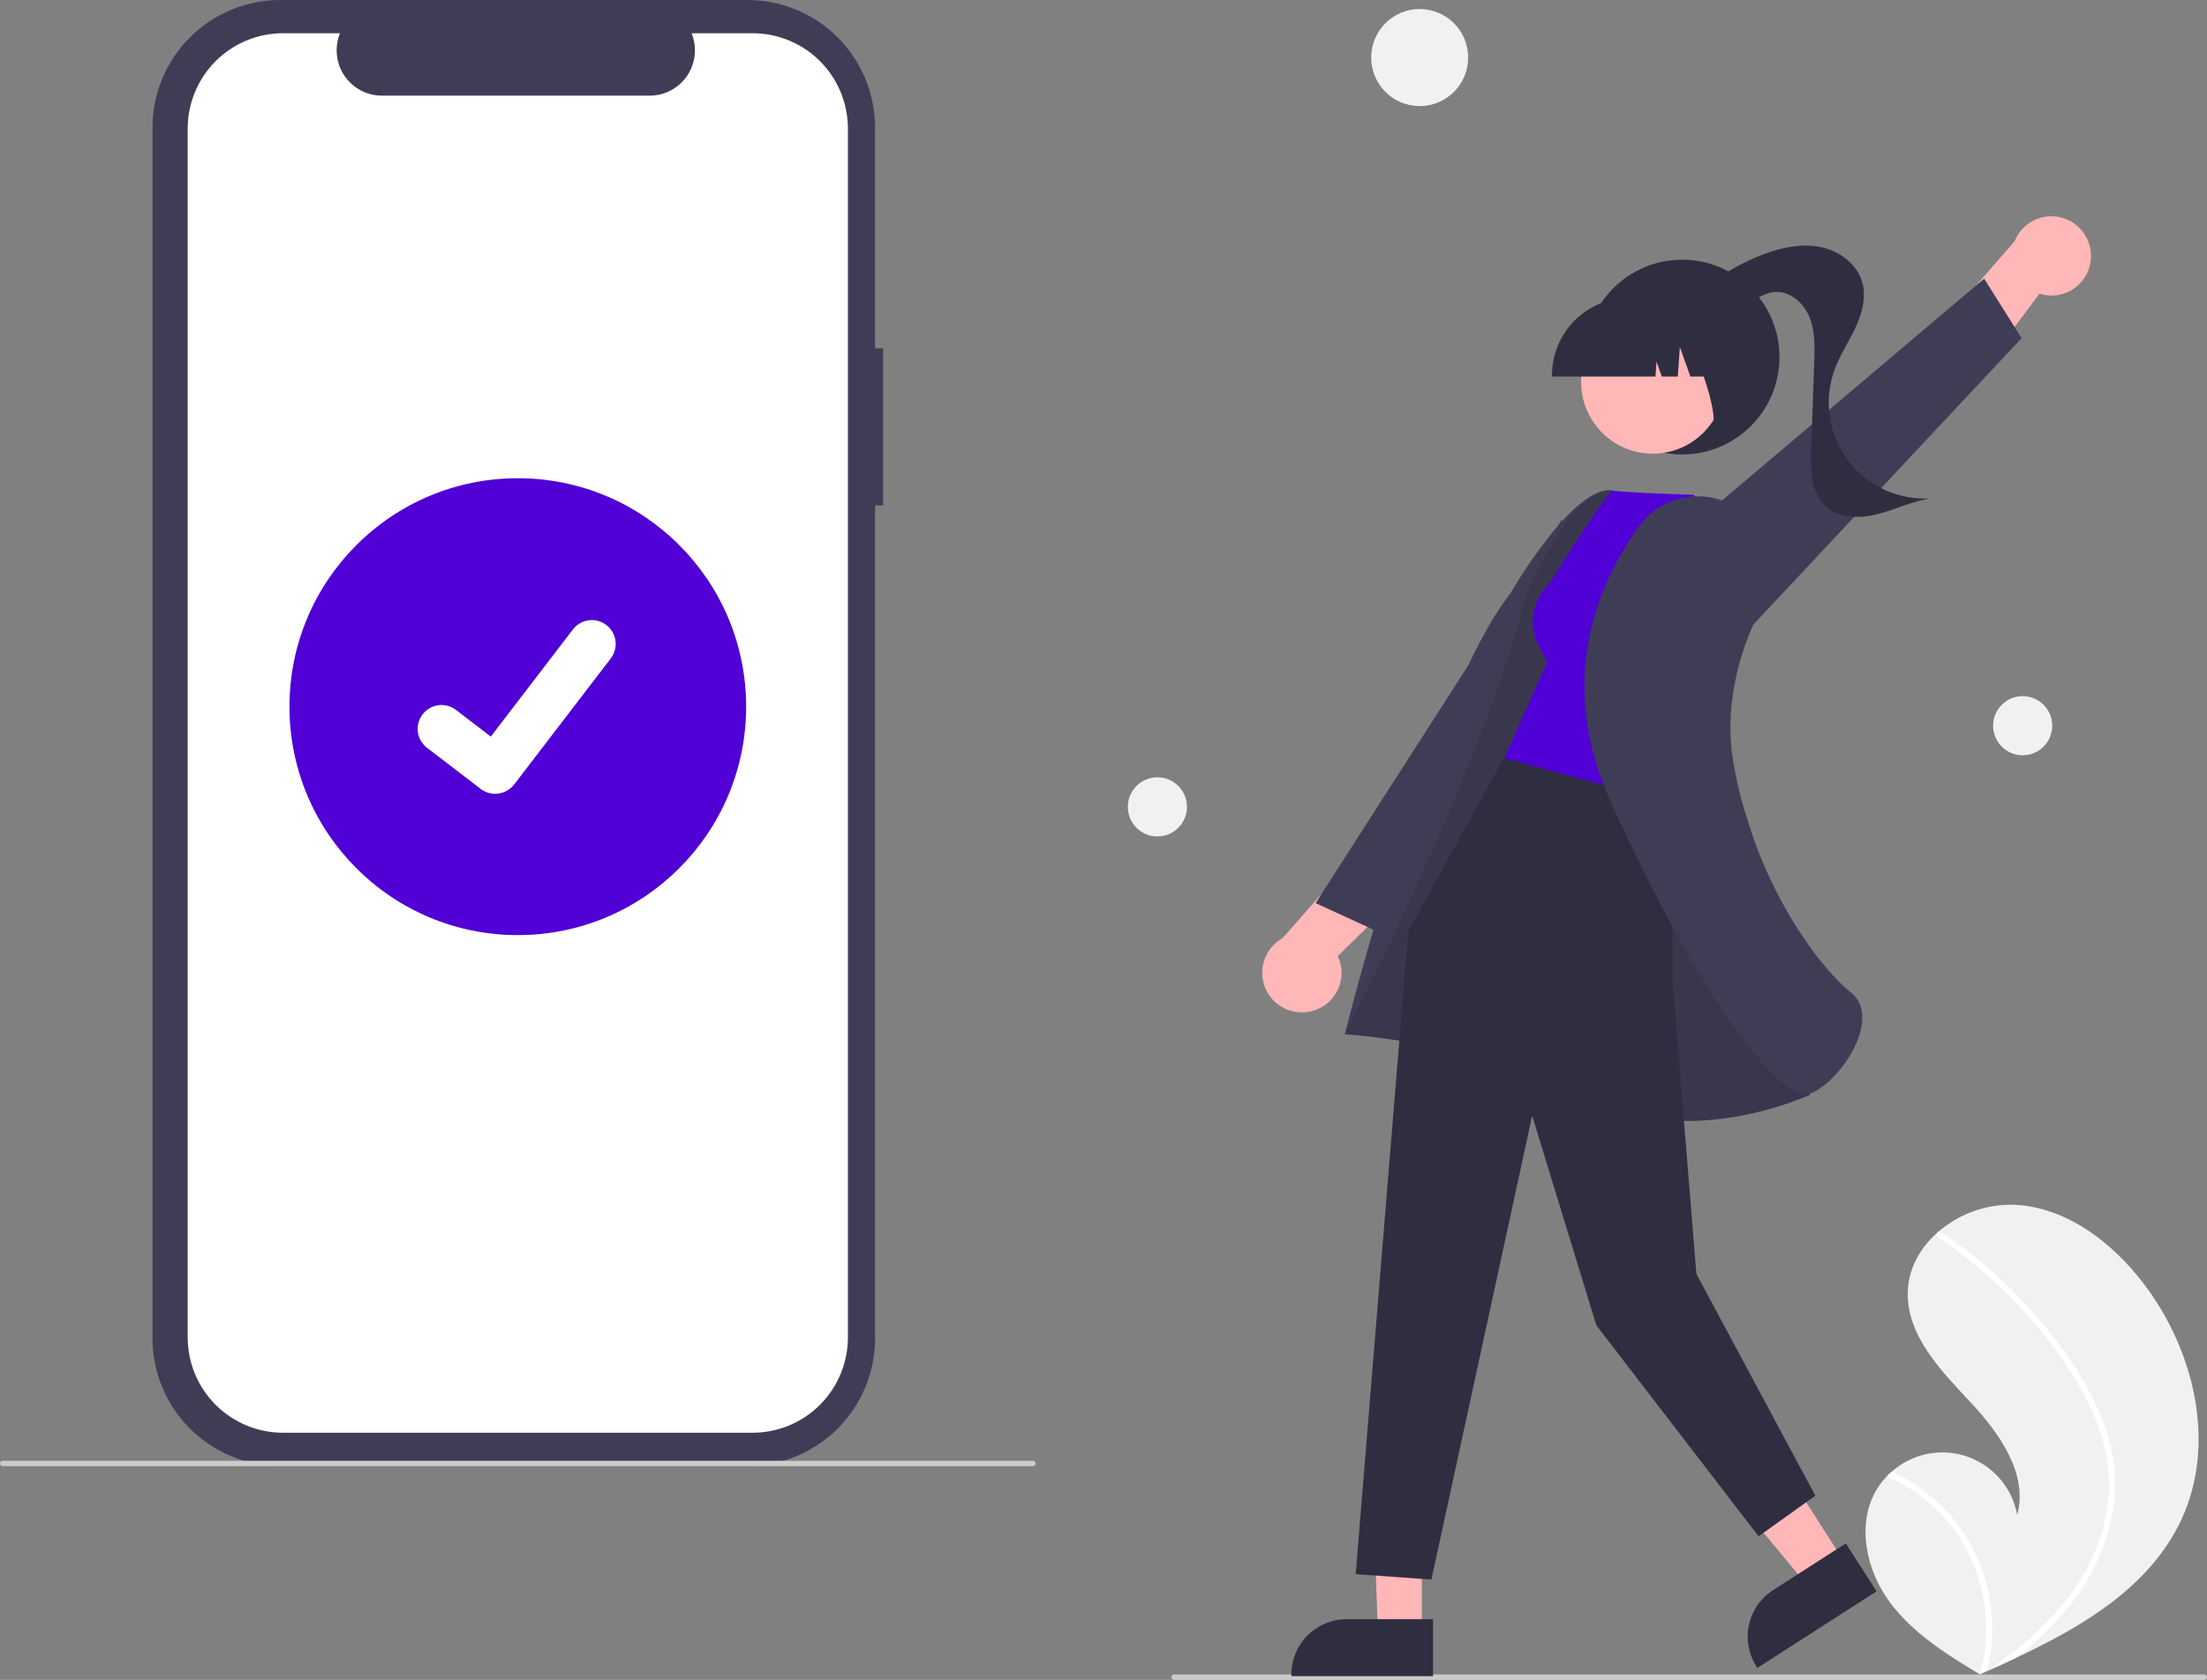
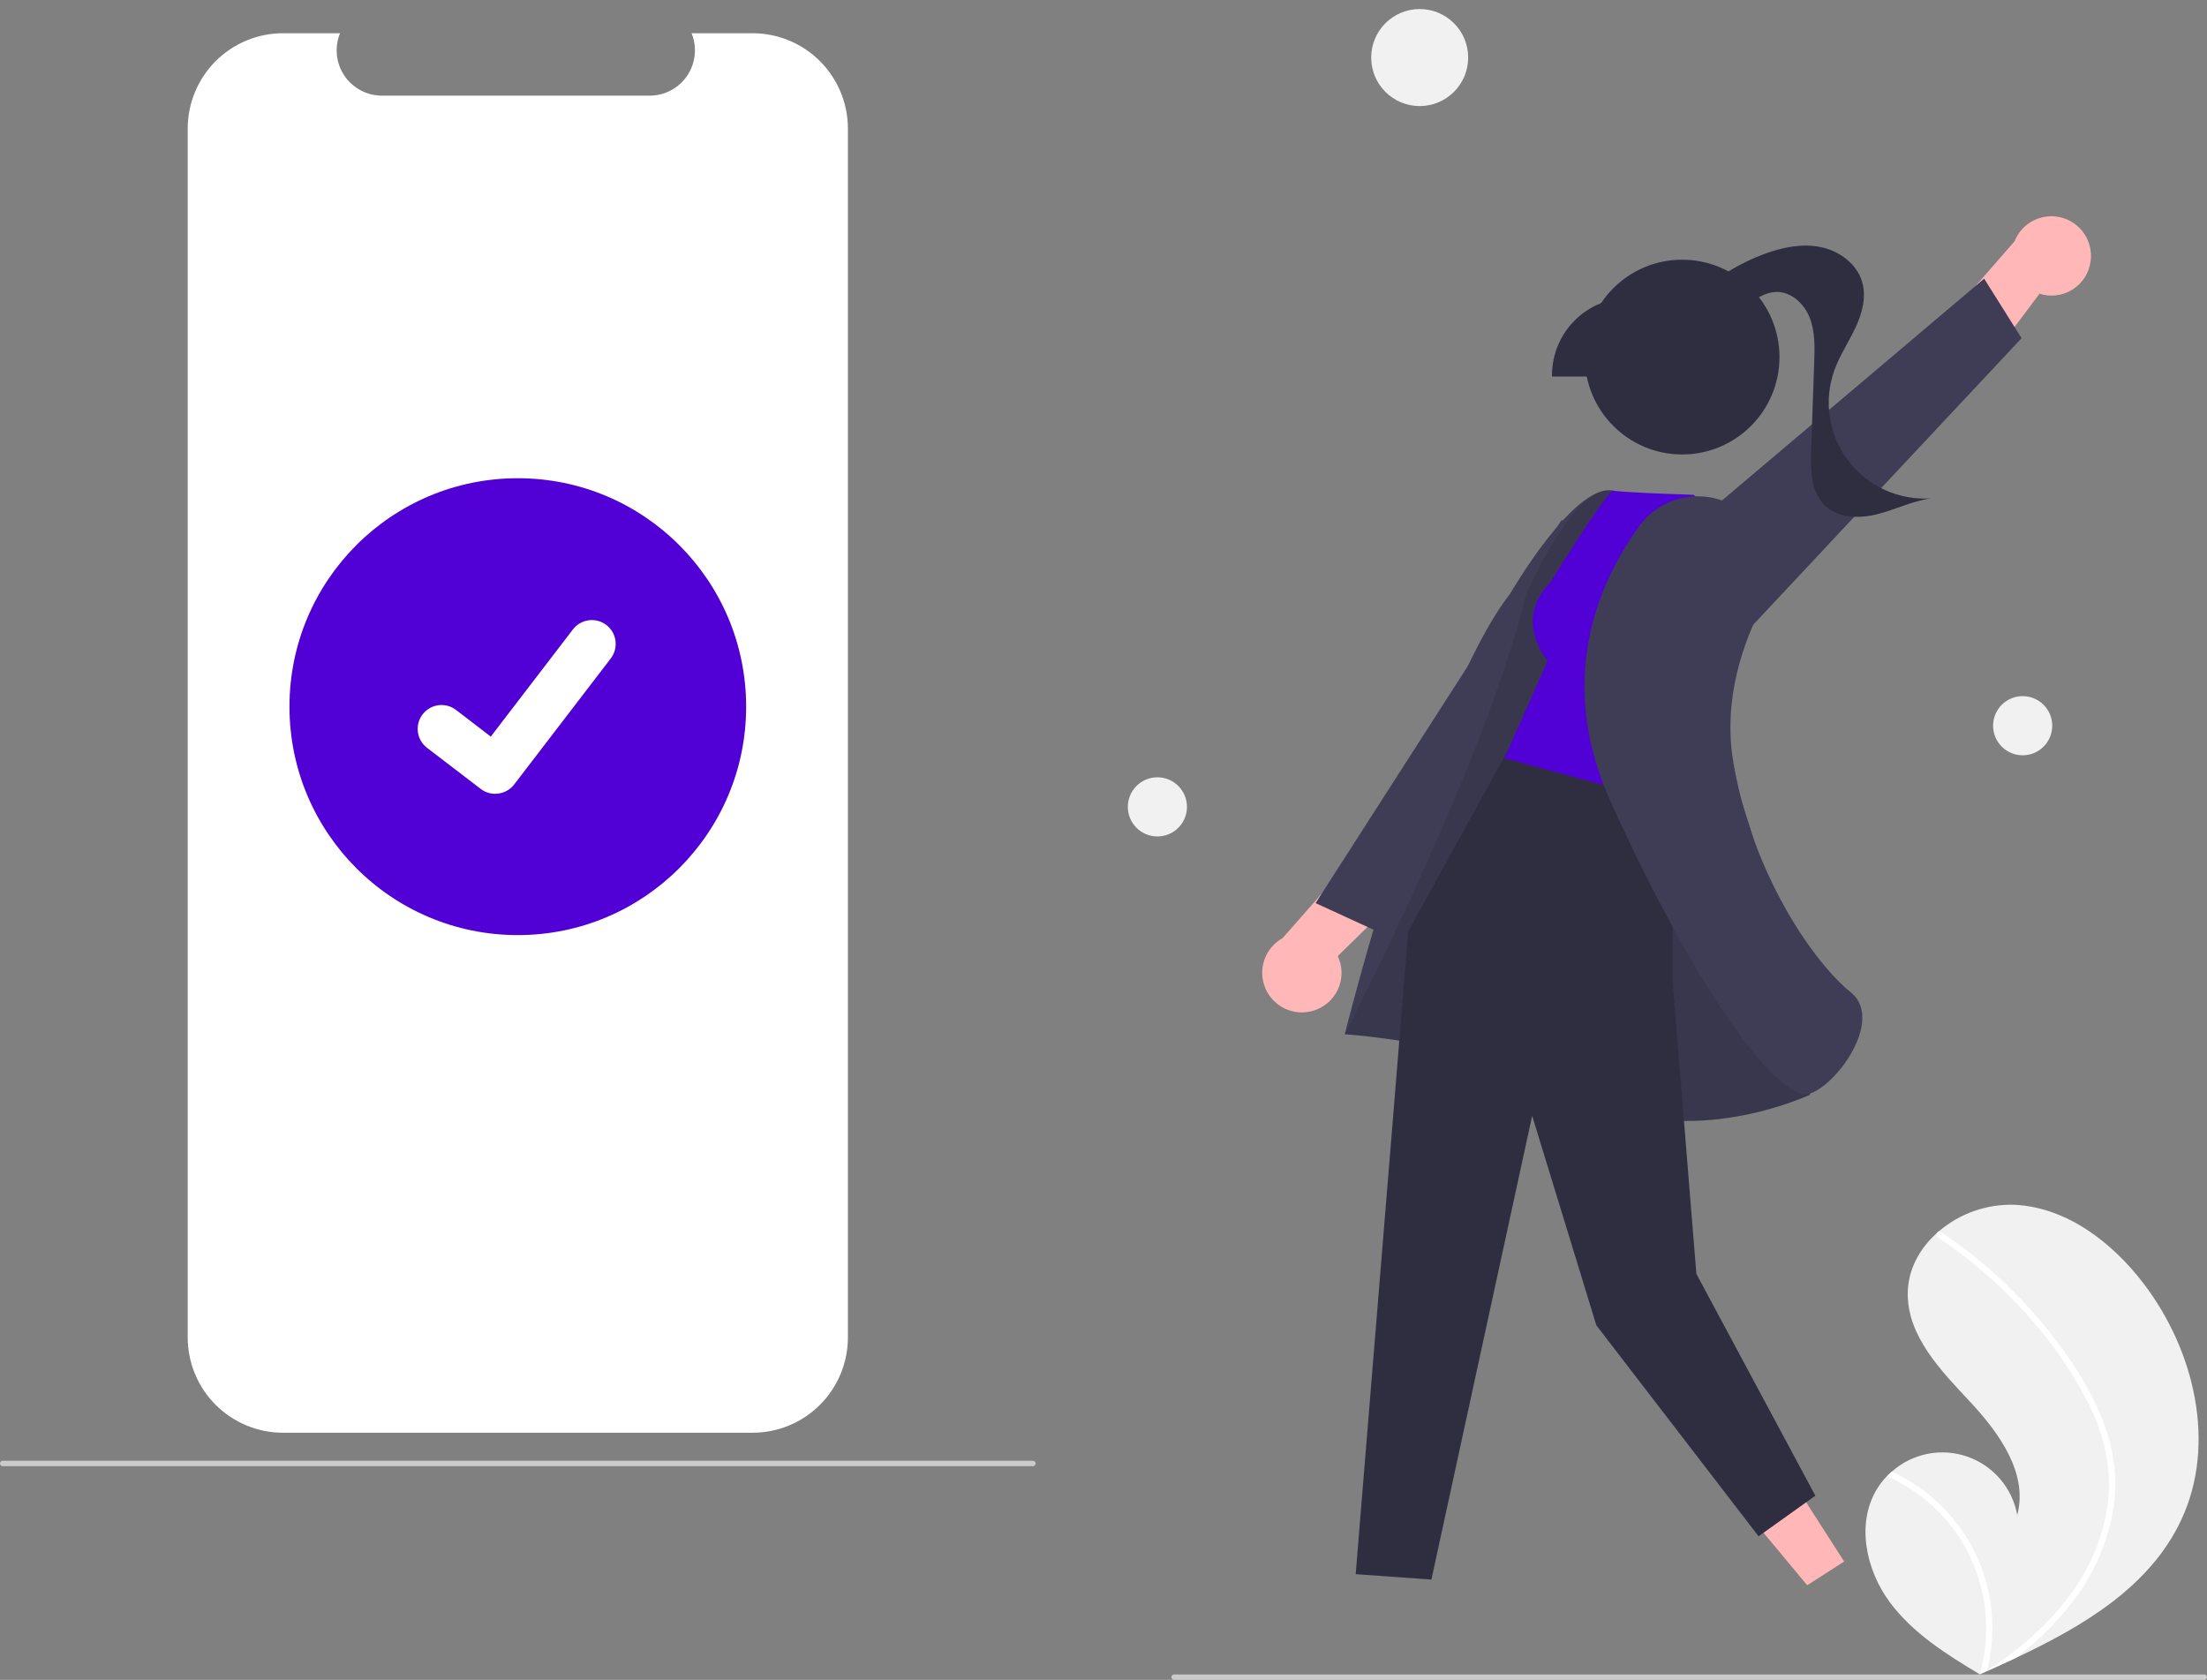
<svg xmlns="http://www.w3.org/2000/svg" width="561" height="427" viewBox="0 0 561 427" fill="none">
  <rect x="0" y="0" width="561" height="427" fill="#808080" stroke="none" />
  <g clip-path="url(#clip0_3_2)">
-     <path d="M224.484 88.55H222.438V32.462C222.438 28.199 221.598 23.978 219.968 20.039C218.337 16.101 215.947 12.522 212.934 9.508C209.92 6.494 206.343 4.102 202.406 2.471C198.47 0.84 194.25 3.61194e-06 189.989 0H71.208C62.602 -1.64126e-05 54.348 3.42 48.263 9.508C42.178 15.596 38.759 23.853 38.759 32.462V340.164C38.759 344.427 39.598 348.649 41.229 352.587C42.86 356.526 45.25 360.104 48.263 363.119C51.276 366.133 54.853 368.524 58.79 370.155C62.727 371.787 66.946 372.626 71.208 372.626H189.989C198.595 372.627 206.848 369.206 212.933 363.119C219.019 357.031 222.437 348.774 222.437 340.164V128.474H224.484V88.55Z" fill="#3F3D56" />
    <path d="M191.298 8.446H175.793C176.506 10.194 176.778 12.092 176.586 13.971C176.393 15.85 175.741 17.652 174.688 19.22C173.635 20.787 172.213 22.072 170.547 22.96C168.881 23.848 167.022 24.313 165.134 24.313H97.086C95.198 24.313 93.339 23.848 91.673 22.96C90.007 22.072 88.584 20.787 87.531 19.22C86.478 17.652 85.827 15.85 85.634 13.971C85.441 12.092 85.713 10.194 86.427 8.446H71.945C68.763 8.446 65.612 9.073 62.672 10.291C59.732 11.509 57.06 13.295 54.81 15.546C52.56 17.797 50.775 20.47 49.557 23.411C48.339 26.352 47.713 29.504 47.713 32.688V339.939C47.713 343.122 48.339 346.275 49.557 349.216C50.775 352.157 52.56 354.829 54.81 357.081C57.06 359.332 59.732 361.117 62.672 362.336C65.612 363.554 68.763 364.181 71.945 364.181H191.298C194.48 364.181 197.631 363.554 200.571 362.336C203.511 361.117 206.183 359.332 208.433 357.081C210.683 354.829 212.468 352.157 213.686 349.216C214.904 346.275 215.53 343.122 215.53 339.939V32.688C215.53 29.504 214.904 26.352 213.686 23.411C212.468 20.47 210.683 17.797 208.433 15.546C206.183 13.295 203.511 11.509 200.571 10.291C197.631 9.073 194.48 8.446 191.298 8.446Z" fill="white" />
    <path d="M262.556 372.68H0.687C0.505 372.68 0.33 372.607 0.201 372.478C0.072 372.349 0 372.174 0 371.992C0 371.81 0.072 371.635 0.201 371.506C0.33 371.377 0.505 371.304 0.687 371.304H262.556C262.738 371.304 262.913 371.377 263.042 371.506C263.171 371.635 263.243 371.81 263.243 371.992C263.243 372.174 263.171 372.349 263.042 372.478C262.913 372.607 262.738 372.68 262.556 372.68Z" fill="#CBCBCB" />
    <path d="M131.622 237.69C163.677 237.69 189.663 211.693 189.663 179.624C189.663 147.556 163.677 121.559 131.622 121.559C99.566 121.559 73.58 147.556 73.58 179.624C73.58 211.693 99.566 237.69 131.622 237.69Z" fill="#5100D5" />
    <path d="M125.87 201.775C124.564 201.777 123.293 201.354 122.248 200.57L122.184 200.522L108.543 190.083C107.911 189.599 107.381 188.994 106.983 188.305C106.585 187.615 106.326 186.854 106.222 186.065C106.117 185.275 106.17 184.473 106.375 183.703C106.581 182.934 106.936 182.213 107.42 181.581C107.905 180.949 108.509 180.418 109.198 180.02C109.887 179.621 110.648 179.363 111.437 179.258C112.227 179.154 113.029 179.206 113.798 179.412C114.567 179.618 115.288 179.973 115.919 180.458L124.754 187.236L145.633 159.987C146.117 159.355 146.721 158.825 147.409 158.427C148.098 158.028 148.859 157.77 149.648 157.665C150.437 157.561 151.238 157.613 152.007 157.819C152.776 158.025 153.496 158.38 154.128 158.864L154.13 158.866L154 159.046L154.133 158.866C155.407 159.845 156.241 161.29 156.451 162.884C156.661 164.478 156.23 166.089 155.254 167.366L130.697 199.402C130.129 200.141 129.398 200.738 128.562 201.148C127.726 201.558 126.806 201.77 125.875 201.767L125.87 201.775Z" fill="white" />
    <path d="M477.167 378.387C477.874 377.245 478.705 376.185 479.646 375.227C480.034 374.824 480.443 374.445 480.865 374.076C483.431 371.791 486.56 370.231 489.929 369.556C493.297 368.882 496.785 369.117 500.033 370.238C503.281 371.358 506.171 373.324 508.408 375.934C510.644 378.543 512.146 381.701 512.758 385.083C515.593 374.595 508.214 364.265 500.795 356.33C493.372 348.398 484.888 339.696 484.931 328.827C484.951 322.779 487.909 317.384 492.374 313.384C492.511 313.262 492.649 313.141 492.79 313.025C498.186 308.397 505.13 305.976 512.233 306.246C525.428 306.953 536.95 315.826 544.952 326.35C557.832 343.284 563.476 367.053 554.459 386.33C546.528 403.284 529.613 413.351 512.35 421.445C509.94 422.575 507.534 423.672 505.133 424.734C505.117 424.738 505.1 424.749 505.084 424.754C504.968 424.804 504.853 424.855 504.744 424.908C504.249 425.126 503.753 425.345 503.262 425.561L503.489 425.71L504.199 426.17C503.953 426.021 503.71 425.876 503.464 425.727C503.39 425.682 503.313 425.639 503.24 425.594C494.761 420.505 486.165 415.12 480.307 407.175C474.233 398.925 471.79 387.108 477.167 378.387Z" fill="#F1F1F1" />
    <path d="M533.736 359.228C535.613 363.5 536.858 368.024 537.431 372.656C537.881 376.787 537.712 380.961 536.928 385.042C535.244 393.427 531.573 401.285 526.221 407.954C522.184 413.018 517.524 417.551 512.35 421.445C509.94 422.575 507.534 423.672 505.133 424.734C505.117 424.738 505.1 424.749 505.084 424.754C504.968 424.804 504.853 424.855 504.744 424.908C504.249 425.126 503.753 425.345 503.262 425.561L503.489 425.71L504.199 426.17C503.953 426.021 503.71 425.876 503.464 425.727C503.391 425.682 503.313 425.639 503.24 425.594C505.106 419.065 505.38 412.183 504.04 405.525C502.7 398.868 499.784 392.629 495.537 387.331C491.267 382.1 485.822 377.953 479.646 375.227C480.034 374.824 480.443 374.445 480.865 374.076C483.244 375.169 485.522 376.47 487.672 377.964C495.361 383.281 501.135 390.934 504.139 399.789C506.821 407.822 507.156 416.455 505.105 424.672C505.53 424.393 505.957 424.108 506.373 423.824C514.272 418.495 521.551 412.095 527.034 404.247C531.764 397.614 534.79 389.92 535.847 381.842C536.898 373.017 534.691 364.34 530.753 356.466C526.404 348.042 520.924 340.253 514.466 333.314C507.979 326.184 500.644 319.875 492.625 314.528C492.445 314.406 492.318 314.219 492.271 314.006C492.224 313.793 492.261 313.57 492.374 313.384C492.46 313.214 492.609 313.085 492.79 313.025C492.881 313.001 492.977 312.999 493.07 313.018C493.163 313.036 493.25 313.076 493.326 313.133C494.316 313.794 495.297 314.46 496.267 315.147C504.342 320.867 511.676 327.569 518.099 335.098C524.307 342.356 529.956 350.419 533.736 359.228Z" fill="white" />
    <path d="M360.871 26.961C367.679 26.961 373.197 21.44 373.197 14.63C373.197 7.819 367.679 2.298 360.871 2.298C354.063 2.298 348.545 7.819 348.545 14.63C348.545 21.44 354.063 26.961 360.871 26.961Z" fill="#F1F1F1" />
    <path d="M514.143 191.985C518.294 191.985 521.658 188.619 521.658 184.467C521.658 180.315 518.294 176.949 514.143 176.949C509.992 176.949 506.628 180.315 506.628 184.467C506.628 188.619 509.992 191.985 514.143 191.985Z" fill="#F1F1F1" />
    <path d="M294.201 212.613C298.352 212.613 301.716 209.247 301.716 205.095C301.716 200.943 298.352 197.577 294.201 197.577C290.051 197.577 286.686 200.943 286.686 205.095C286.686 209.247 290.051 212.613 294.201 212.613Z" fill="#F1F1F1" />
    <path d="M298.444 427H560.313C560.495 427 560.67 426.928 560.799 426.799C560.928 426.67 561 426.495 561 426.312C561 426.13 560.928 425.955 560.799 425.826C560.67 425.697 560.495 425.625 560.313 425.625H298.444C298.262 425.625 298.087 425.697 297.958 425.826C297.829 425.955 297.757 426.13 297.757 426.312C297.757 426.495 297.829 426.67 297.958 426.799C298.087 426.928 298.262 427 298.444 427Z" fill="#CBCBCB" />
    <path d="M531.414 66.446C531.758 64.004 531.194 61.52 529.83 59.466C528.466 57.412 526.395 55.929 524.012 55.3C521.628 54.67 519.096 54.938 516.896 56.051C514.696 57.164 512.981 59.046 512.075 61.34L490.825 85.712L497.06 103.133L518.431 74.656C519.826 75.103 521.301 75.238 522.754 75.053C524.206 74.868 525.601 74.366 526.838 73.583C528.076 72.801 529.127 71.756 529.918 70.523C530.708 69.29 531.219 67.898 531.414 66.446Z" fill="#FFB7B7" />
    <path d="M443.329 161.276L513.868 85.964L504.354 70.831L415.88 145.686L443.329 161.276Z" fill="#3F3D56" />
    <path d="M427.586 115.517C441.252 115.517 452.33 104.434 452.33 90.763C452.33 77.092 441.252 66.01 427.586 66.01C413.921 66.01 402.843 77.092 402.843 90.763C402.843 104.434 413.921 115.517 427.586 115.517Z" fill="#2F2E41" />
    <path d="M429.575 76.78C434.9 71.378 441.343 67.21 448.451 64.569C453.014 62.877 457.98 61.833 462.751 62.793C467.521 63.753 472.032 67.055 473.363 71.737C474.451 75.566 473.328 79.688 471.639 83.293C469.95 86.897 467.695 90.239 466.33 93.978C464.936 97.793 464.517 101.895 465.11 105.913C465.704 109.931 467.291 113.737 469.728 116.986C472.164 120.235 475.374 122.823 479.064 124.516C482.754 126.209 486.809 126.954 490.859 126.682C486.172 127.31 481.852 129.514 477.271 130.687C472.689 131.86 467.282 131.78 463.877 128.497C460.275 125.023 460.203 119.374 460.377 114.372C460.636 106.935 460.895 99.499 461.154 92.062C461.286 88.27 461.399 84.356 460.032 80.816C458.664 77.277 455.415 74.177 451.622 74.209C448.748 74.234 446.203 75.976 443.898 77.694C441.592 79.412 439.152 81.245 436.289 81.501C433.425 81.757 430.156 79.636 430.37 76.769L429.575 76.78Z" fill="#2F2E41" />
    <path d="M333.609 256.972C331.233 257.632 328.698 257.398 326.484 256.313C324.27 255.228 322.531 253.369 321.595 251.087C320.66 248.805 320.594 246.259 321.41 243.931C322.226 241.604 323.866 239.657 326.021 238.458L347.397 214.197L365.477 218.105L340.048 243.022C340.673 244.347 341 245.793 341.007 247.258C341.013 248.723 340.698 250.171 340.084 251.501C339.47 252.831 338.572 254.01 337.453 254.956C336.335 255.901 335.022 256.589 333.609 256.972H333.609Z" fill="#FFB7B7" />
    <path d="M403.936 170.116L350.658 237.019L334.418 229.56L397.04 132.028L403.936 170.116Z" fill="#3F3D56" />
-     <path d="M361.425 372.137L348.728 371.938L350.255 415.233H361.423L361.425 372.137Z" fill="#FFB7B7" />
-     <path d="M364.272 411.585L342.277 411.584H342.276C338.559 411.585 334.994 413.062 332.365 415.692C329.736 418.321 328.259 421.888 328.259 425.607V426.063L364.271 426.064L364.272 411.585Z" fill="#2F2E41" />
+     <path d="M361.425 372.137L348.728 371.938H361.423L361.425 372.137Z" fill="#FFB7B7" />
    <path d="M445.496 360.654L431.625 369.563L459.371 402.956L468.769 396.92L445.496 360.654Z" fill="#FFB7B7" />
-     <path d="M469.196 392.31L450.687 404.198L450.687 404.198C447.559 406.208 445.357 409.378 444.565 413.011C443.773 416.645 444.457 420.444 446.465 423.574L446.711 423.957L477.015 404.494L469.196 392.31Z" fill="#2F2E41" />
    <path d="M450.437 228.448C450.437 228.448 419.618 126.046 409.714 124.662C399.809 123.278 383.851 150.937 383.851 150.937C363.161 177.347 341.826 262.893 341.826 262.893C341.826 262.893 377.392 265.12 403.391 278.958C429.391 292.796 460.073 278.257 460.073 278.257L450.437 228.448Z" fill="#3F3D56" />
    <path opacity="0.1" d="M450.437 228.449C450.437 228.449 419.618 126.046 409.714 124.662C399.809 123.278 387.905 151.218 387.905 151.218C377.595 193.849 341.826 262.893 341.826 262.893C341.826 262.893 377.392 265.12 403.391 278.958C429.391 292.796 460.073 278.257 460.073 278.257L450.437 228.449Z" fill="black" />
    <path d="M425.153 197.81V249.267L431.206 323.806L461.448 380.189L447.014 390.503L405.775 336.87L389.464 283.616L363.849 401.505L344.604 400.129L357.969 236.679L383.332 190.672L425.153 197.81Z" fill="#2F2E41" />
    <path d="M394.079 148.04C384.457 157.667 393.392 167.981 393.392 167.981L382.395 192.734L425.696 204.423L440.828 136.778L430.518 125.777C409.899 125.089 409.888 124.662 409.888 124.662C406.275 128.199 394.079 148.04 394.079 148.04Z" fill="#5100D5" />
    <path d="M442.572 129.771C440.605 128.318 438.37 127.271 435.996 126.689C433.622 126.107 431.156 126.002 428.741 126.38C426.326 126.758 424.01 127.612 421.927 128.892C419.844 130.172 418.036 131.852 416.607 133.836C405.721 149 395.656 173.484 409.524 204.021C431.793 253.054 451.171 278.154 459.049 278.152C459.393 278.155 459.735 278.101 460.062 277.992C464.911 276.347 471.922 268.138 473.191 260.904C473.646 258.315 473.537 254.708 470.442 252.232C461.551 245.118 445.59 222.966 440.611 193.81C437.86 177.7 443.196 163.025 448.157 153.552C450.252 149.632 450.865 145.087 449.883 140.752C448.901 136.417 446.391 132.581 442.811 129.947V129.947L442.572 129.771Z" fill="#3F3D56" />
-     <path d="M428.859 113.085C437.685 108.258 440.929 97.187 436.104 88.356C431.279 79.526 420.212 76.281 411.386 81.108C402.559 85.935 399.315 97.007 404.14 105.837C408.965 114.667 420.032 117.912 428.859 113.085Z" fill="#FFB7B7" />
    <path d="M394.507 95.719H420.808L421.077 91.941L422.426 95.719H426.476L427.01 88.232L429.683 95.719H437.519V95.348C437.513 90.136 435.441 85.138 431.756 81.453C428.072 77.767 423.077 75.694 417.867 75.688H414.159C408.949 75.694 403.954 77.767 400.269 81.453C396.585 85.138 394.513 90.136 394.507 95.348V95.719Z" fill="#2F2E41" />
    <path d="M433.545 109.297L444.769 105.654V78.386H423.569L424.094 78.911C431.397 86.207 439.518 112.092 433.545 109.297Z" fill="#2F2E41" />
  </g>
  <defs>
    <clipPath id="clip0_3_2">
      <rect width="561" height="427" fill="white" />
    </clipPath>
  </defs>
</svg>